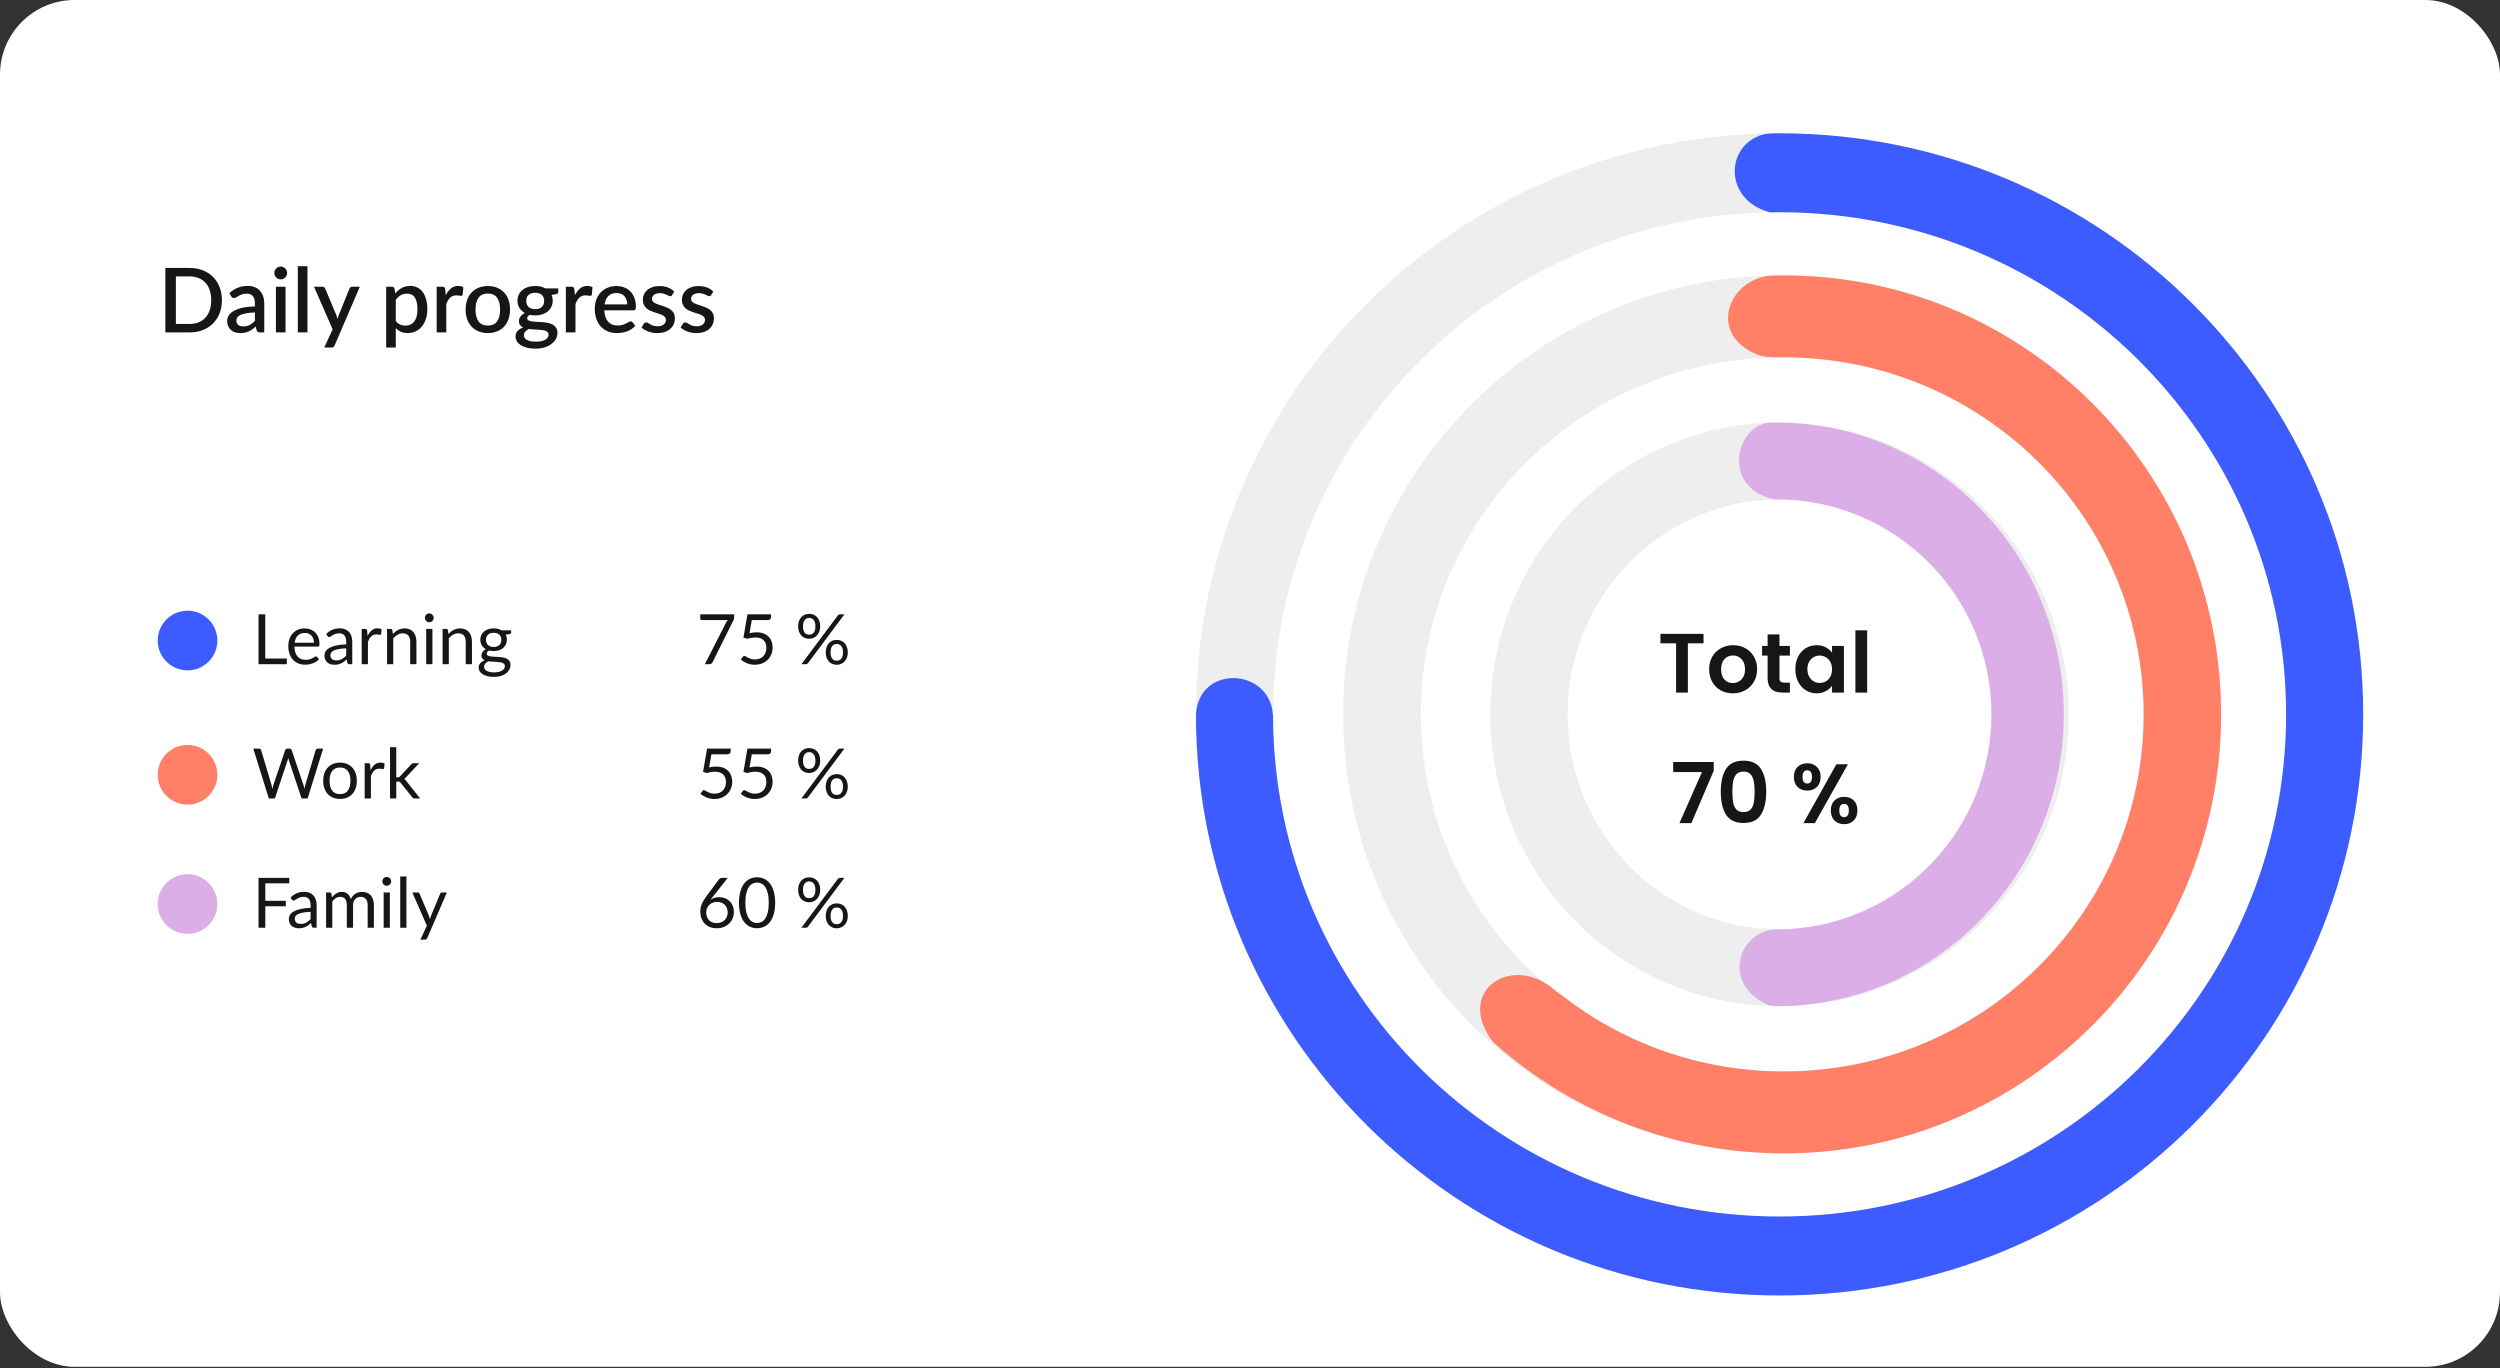
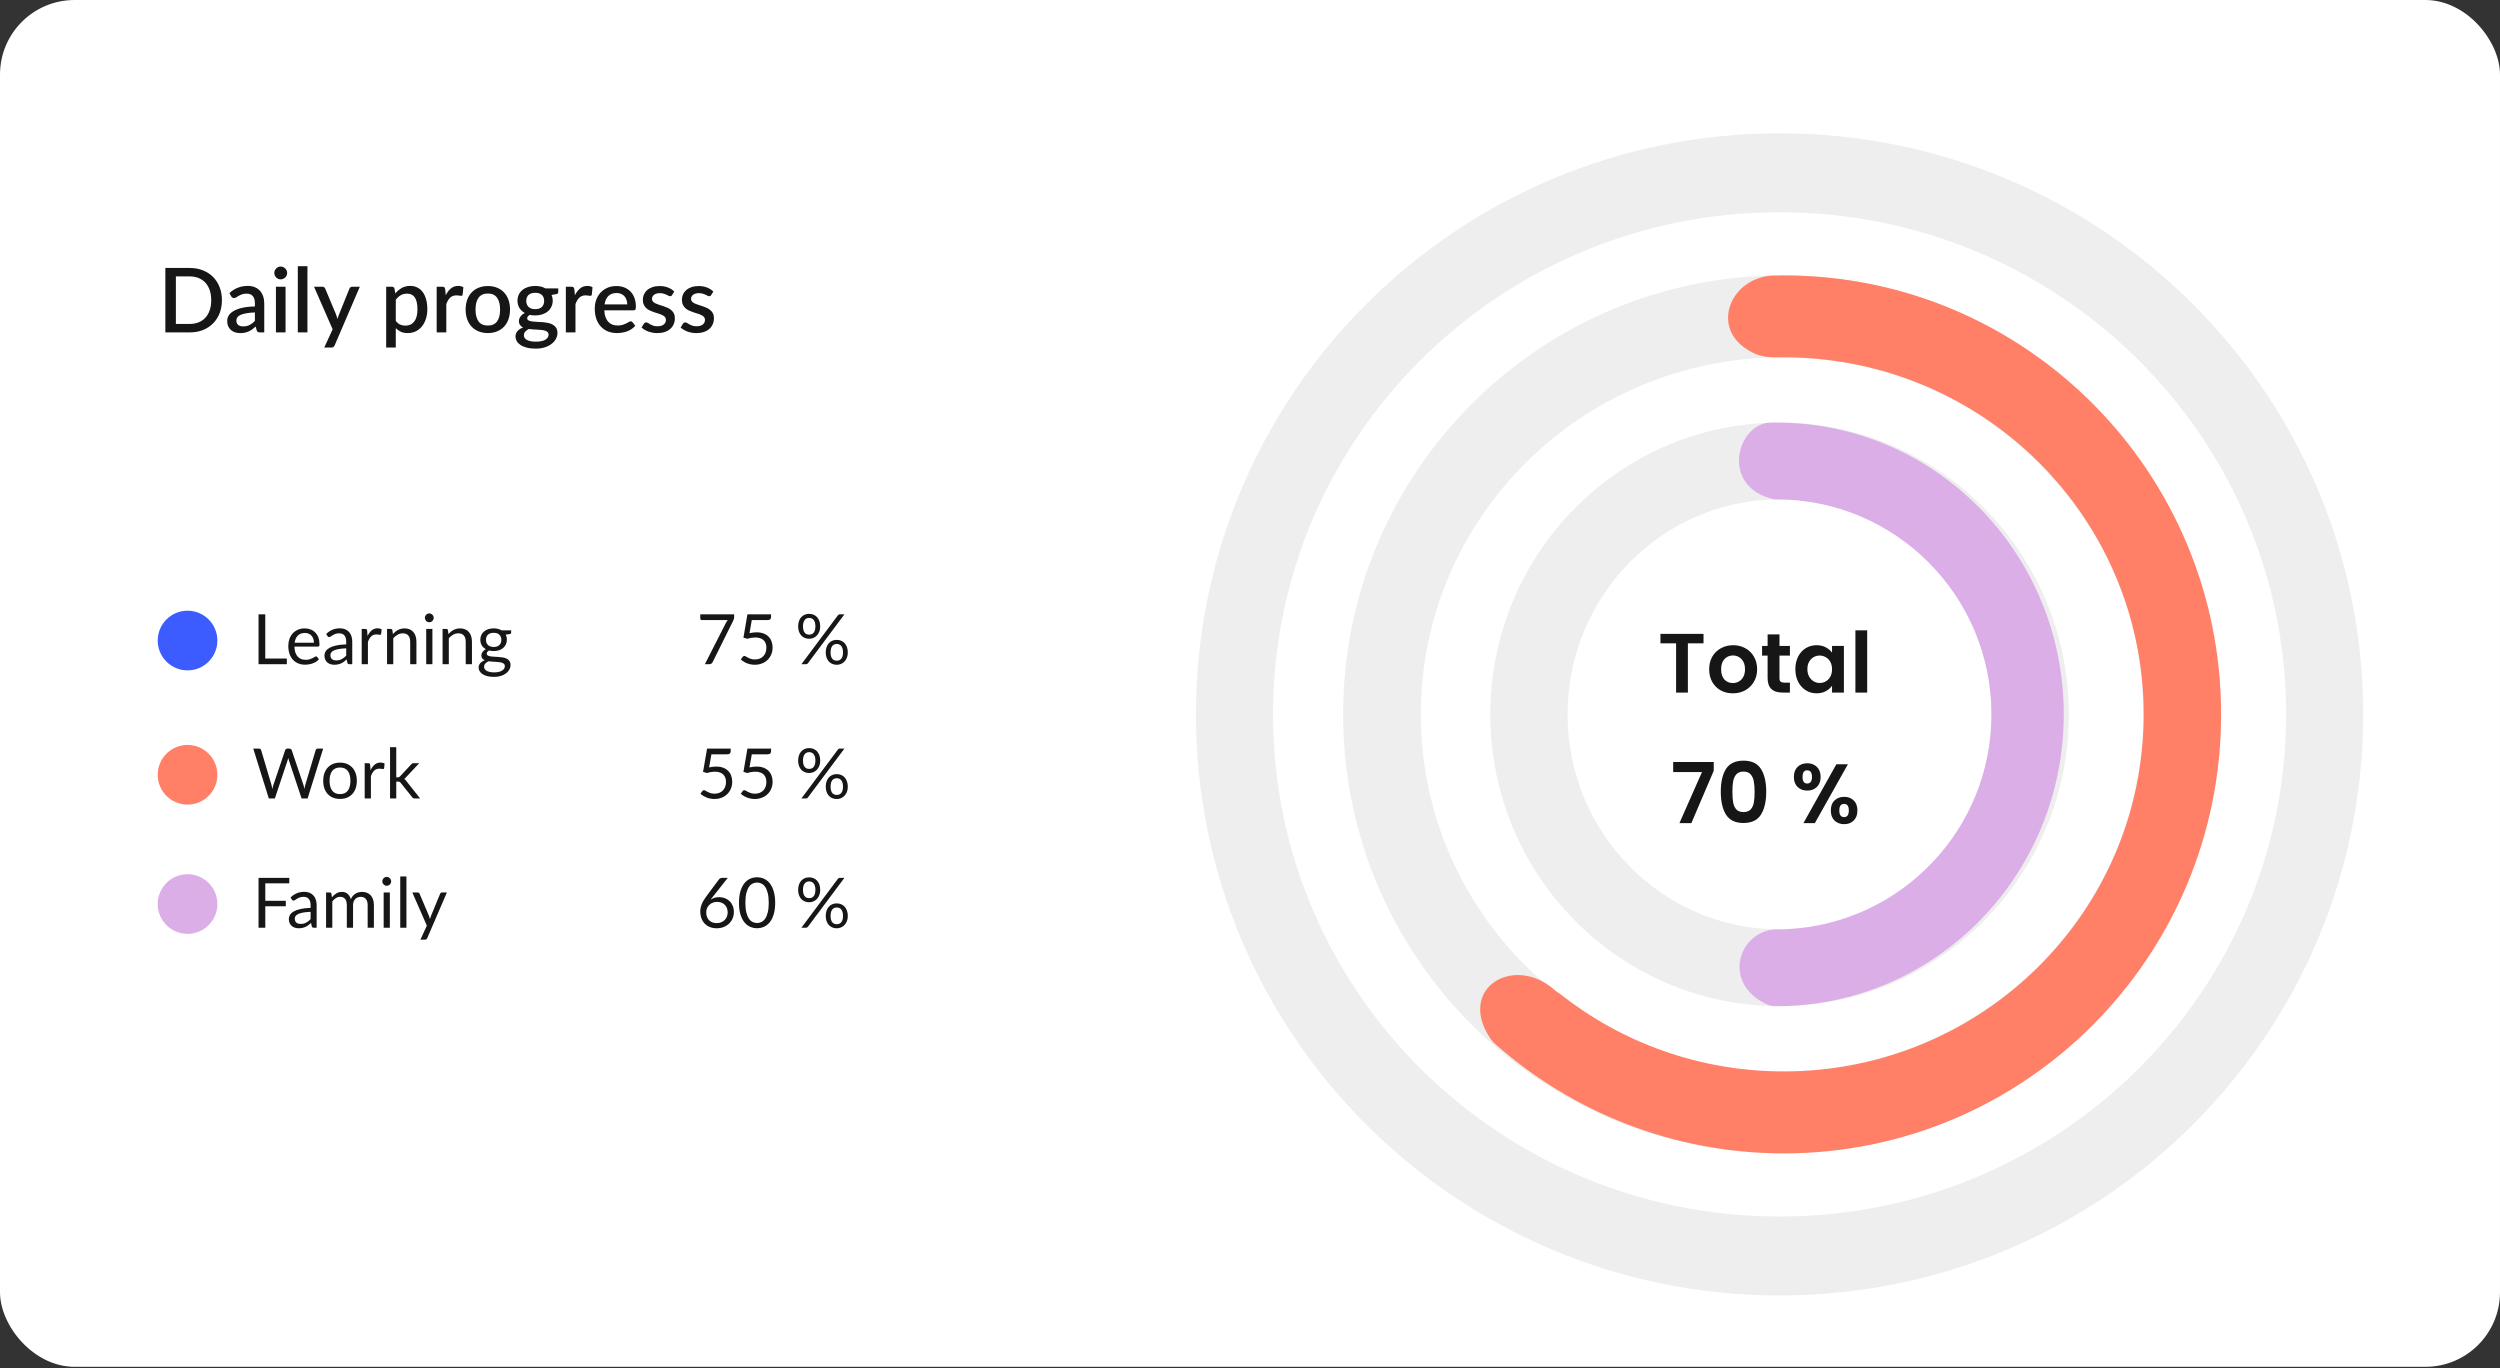
<svg xmlns="http://www.w3.org/2000/svg" width="402" height="220" viewBox="0 0 402 220" fill="none">
  <rect x="0" y="0" width="402" height="220" fill="#333333" stroke="none" />
  <rect width="402" height="219.785" rx="12" fill="white" />
  <path d="M35.685 48.268C35.685 49.036 35.56 49.738 35.311 50.376C35.061 51.01 34.709 51.554 34.253 52.01C33.802 52.465 33.258 52.82 32.62 53.075C31.987 53.324 31.281 53.449 30.504 53.449H26.59V43.088H30.504C31.281 43.088 31.987 43.215 32.62 43.469C33.258 43.718 33.802 44.071 34.253 44.527C34.709 44.982 35.061 45.529 35.311 46.167C35.56 46.8 35.685 47.501 35.685 48.268ZM33.965 48.268C33.965 47.673 33.884 47.139 33.721 46.664C33.562 46.189 33.332 45.788 33.03 45.462C32.733 45.136 32.37 44.886 31.943 44.714C31.517 44.536 31.037 44.447 30.504 44.447H28.281V52.089H30.504C31.037 52.089 31.517 52.002 31.943 51.83C32.37 51.657 32.733 51.408 33.03 51.081C33.332 50.751 33.562 50.35 33.721 49.88C33.884 49.405 33.965 48.868 33.965 48.268ZM40.988 50.24C40.437 50.259 39.971 50.304 39.593 50.376C39.214 50.444 38.907 50.532 38.672 50.643C38.437 50.748 38.266 50.875 38.161 51.024C38.06 51.173 38.01 51.336 38.01 51.513C38.01 51.686 38.036 51.835 38.089 51.959C38.146 52.079 38.223 52.18 38.319 52.261C38.42 52.338 38.535 52.396 38.664 52.434C38.799 52.468 38.945 52.485 39.103 52.485C39.506 52.485 39.852 52.41 40.139 52.261C40.432 52.108 40.715 51.887 40.988 51.6V50.24ZM36.887 47.131C37.717 46.359 38.705 45.973 39.852 45.973C40.274 45.973 40.648 46.042 40.974 46.182C41.305 46.316 41.581 46.508 41.801 46.757C42.027 47.007 42.197 47.304 42.312 47.649C42.432 47.99 42.492 48.369 42.492 48.786V53.449H41.801C41.653 53.449 41.54 53.427 41.463 53.384C41.387 53.336 41.322 53.242 41.269 53.103L41.118 52.506C40.931 52.674 40.746 52.825 40.564 52.959C40.382 53.089 40.192 53.199 39.995 53.29C39.804 53.382 39.595 53.449 39.37 53.492C39.149 53.54 38.904 53.564 38.636 53.564C38.338 53.564 38.06 53.523 37.801 53.441C37.547 53.36 37.326 53.238 37.139 53.075C36.952 52.907 36.803 52.7 36.693 52.456C36.587 52.211 36.535 51.923 36.535 51.592C36.535 51.309 36.609 51.033 36.758 50.765C36.911 50.496 37.161 50.257 37.506 50.045C37.856 49.83 38.314 49.652 38.88 49.513C39.451 49.374 40.154 49.295 40.988 49.276V48.786C40.988 48.259 40.876 47.865 40.65 47.606C40.425 47.347 40.094 47.218 39.657 47.218C39.36 47.218 39.111 47.256 38.909 47.333C38.708 47.405 38.532 47.484 38.384 47.57C38.235 47.657 38.103 47.738 37.988 47.815C37.873 47.887 37.751 47.923 37.621 47.923C37.516 47.923 37.424 47.896 37.348 47.844C37.276 47.786 37.216 47.717 37.168 47.635L36.887 47.131ZM45.916 46.11V53.449H44.369V46.11H45.916ZM46.175 43.894C46.175 44.033 46.146 44.164 46.089 44.289C46.036 44.414 45.962 44.524 45.866 44.62C45.77 44.711 45.657 44.786 45.528 44.843C45.403 44.896 45.269 44.922 45.125 44.922C44.986 44.922 44.854 44.896 44.729 44.843C44.609 44.786 44.504 44.711 44.412 44.62C44.321 44.524 44.247 44.414 44.189 44.289C44.136 44.164 44.11 44.033 44.11 43.894C44.11 43.75 44.136 43.615 44.189 43.491C44.247 43.366 44.321 43.258 44.412 43.167C44.504 43.071 44.609 42.996 44.729 42.944C44.854 42.886 44.986 42.857 45.125 42.857C45.269 42.857 45.403 42.886 45.528 42.944C45.657 42.996 45.77 43.071 45.866 43.167C45.962 43.258 46.036 43.366 46.089 43.491C46.146 43.615 46.175 43.75 46.175 43.894ZM49.436 42.8V53.449H47.889V42.8H49.436ZM57.857 46.11L53.813 55.535C53.76 55.646 53.695 55.732 53.619 55.794C53.547 55.857 53.434 55.888 53.281 55.888H52.136L53.489 52.952L50.496 46.11H51.842C51.971 46.11 52.069 46.141 52.136 46.203C52.208 46.261 52.261 46.33 52.295 46.412L54.043 50.578C54.086 50.698 54.125 50.818 54.158 50.938C54.197 51.053 54.233 51.173 54.266 51.297C54.305 51.173 54.343 51.05 54.381 50.93C54.42 50.81 54.463 50.691 54.511 50.571L56.187 46.412C56.221 46.325 56.276 46.254 56.353 46.196C56.434 46.138 56.523 46.11 56.619 46.11H57.857ZM63.643 51.607C63.858 51.885 64.094 52.082 64.348 52.197C64.607 52.307 64.892 52.362 65.204 52.362C65.808 52.362 66.278 52.142 66.614 51.7C66.955 51.259 67.125 50.602 67.125 49.729C67.125 49.278 67.087 48.894 67.01 48.578C66.933 48.256 66.823 47.995 66.679 47.793C66.535 47.592 66.36 47.446 66.154 47.354C65.948 47.263 65.715 47.218 65.456 47.218C65.062 47.218 64.722 47.304 64.434 47.477C64.151 47.645 63.887 47.887 63.643 48.203V51.607ZM63.563 47.175C63.87 46.815 64.218 46.525 64.607 46.304C65 46.083 65.456 45.973 65.974 45.973C66.386 45.973 66.76 46.057 67.096 46.225C67.432 46.388 67.72 46.628 67.96 46.944C68.2 47.261 68.384 47.654 68.514 48.124C68.648 48.59 68.715 49.124 68.715 49.729C68.715 50.271 68.641 50.777 68.492 51.247C68.348 51.712 68.14 52.118 67.866 52.463C67.593 52.804 67.262 53.072 66.873 53.269C66.485 53.461 66.046 53.557 65.556 53.557C65.125 53.557 64.758 53.487 64.456 53.348C64.158 53.209 63.887 53.017 63.643 52.772V55.888H62.096V46.11H63.031C63.242 46.11 63.376 46.208 63.434 46.405L63.563 47.175ZM71.679 47.469C71.909 47.004 72.187 46.64 72.514 46.376C72.84 46.107 73.231 45.973 73.686 45.973C73.845 45.973 73.993 45.992 74.132 46.031C74.272 46.064 74.396 46.117 74.507 46.189L74.399 47.354C74.38 47.436 74.348 47.493 74.305 47.527C74.267 47.556 74.214 47.57 74.147 47.57C74.075 47.57 73.972 47.558 73.838 47.534C73.703 47.505 73.562 47.491 73.413 47.491C73.197 47.491 73.005 47.522 72.837 47.585C72.674 47.647 72.526 47.738 72.391 47.858C72.262 47.978 72.147 48.124 72.046 48.297C71.945 48.47 71.852 48.666 71.765 48.887V53.449H70.218V46.11H71.118C71.281 46.11 71.394 46.141 71.456 46.203C71.518 46.261 71.561 46.364 71.585 46.513L71.679 47.469ZM78.451 45.995C78.993 45.995 79.482 46.083 79.918 46.261C80.36 46.438 80.734 46.69 81.041 47.016C81.353 47.342 81.592 47.738 81.76 48.203C81.928 48.669 82.012 49.192 82.012 49.772C82.012 50.352 81.928 50.875 81.76 51.34C81.592 51.806 81.353 52.204 81.041 52.535C80.734 52.861 80.36 53.113 79.918 53.29C79.482 53.468 78.993 53.557 78.451 53.557C77.904 53.557 77.41 53.468 76.968 53.29C76.532 53.113 76.158 52.861 75.846 52.535C75.534 52.204 75.294 51.806 75.126 51.34C74.959 50.875 74.874 50.352 74.874 49.772C74.874 49.192 74.959 48.669 75.126 48.203C75.294 47.738 75.534 47.342 75.846 47.016C76.158 46.69 76.532 46.438 76.968 46.261C77.41 46.083 77.904 45.995 78.451 45.995ZM78.451 52.348C79.112 52.348 79.604 52.127 79.926 51.686C80.252 51.24 80.415 50.604 80.415 49.779C80.415 48.954 80.252 48.319 79.926 47.873C79.604 47.422 79.112 47.196 78.451 47.196C77.779 47.196 77.28 47.422 76.954 47.873C76.628 48.319 76.465 48.954 76.465 49.779C76.465 50.604 76.628 51.24 76.954 51.686C77.28 52.127 77.779 52.348 78.451 52.348ZM86.061 49.714C86.541 49.714 86.901 49.592 87.141 49.347C87.38 49.103 87.5 48.784 87.5 48.391C87.5 47.988 87.38 47.669 87.141 47.434C86.901 47.199 86.541 47.081 86.061 47.081C85.587 47.081 85.227 47.199 84.982 47.434C84.742 47.669 84.622 47.988 84.622 48.391C84.622 48.582 84.653 48.76 84.716 48.923C84.778 49.086 84.869 49.228 84.989 49.347C85.109 49.463 85.258 49.554 85.435 49.621C85.618 49.683 85.826 49.714 86.061 49.714ZM88.213 53.809C88.213 53.645 88.165 53.516 88.069 53.42C87.978 53.319 87.853 53.242 87.695 53.19C87.536 53.132 87.352 53.091 87.141 53.067C86.93 53.039 86.704 53.019 86.464 53.01C86.229 52.995 85.987 52.983 85.738 52.974C85.493 52.959 85.255 52.935 85.025 52.902C84.795 53.022 84.606 53.166 84.457 53.334C84.313 53.502 84.241 53.696 84.241 53.916C84.241 54.06 84.277 54.195 84.349 54.319C84.426 54.444 84.541 54.552 84.694 54.643C84.853 54.734 85.052 54.806 85.291 54.859C85.536 54.912 85.829 54.938 86.169 54.938C86.85 54.938 87.361 54.833 87.702 54.621C88.042 54.41 88.213 54.139 88.213 53.809ZM89.767 46.376V46.952C89.767 47.143 89.652 47.261 89.421 47.304L88.688 47.426C88.812 47.705 88.875 48.014 88.875 48.355C88.875 48.714 88.803 49.041 88.659 49.333C88.52 49.626 88.326 49.875 88.076 50.081C87.827 50.288 87.529 50.446 87.184 50.556C86.838 50.667 86.464 50.722 86.061 50.722C85.908 50.722 85.757 50.715 85.608 50.7C85.464 50.681 85.323 50.657 85.184 50.628C85.044 50.71 84.941 50.796 84.874 50.887C84.807 50.978 84.773 51.072 84.773 51.168C84.773 51.326 84.843 51.444 84.982 51.52C85.121 51.597 85.303 51.652 85.529 51.686C85.759 51.719 86.021 51.741 86.313 51.751C86.606 51.76 86.903 51.777 87.205 51.801C87.508 51.825 87.805 51.866 88.098 51.923C88.39 51.976 88.649 52.067 88.875 52.197C89.105 52.322 89.29 52.492 89.429 52.708C89.568 52.923 89.637 53.204 89.637 53.55C89.637 53.866 89.558 54.175 89.4 54.478C89.242 54.78 89.011 55.048 88.709 55.283C88.412 55.519 88.047 55.706 87.615 55.845C87.184 55.989 86.692 56.061 86.141 56.061C85.594 56.061 85.116 56.008 84.709 55.902C84.306 55.797 83.968 55.653 83.694 55.471C83.425 55.293 83.224 55.087 83.09 54.852C82.96 54.617 82.895 54.372 82.895 54.118C82.895 53.773 83.003 53.477 83.219 53.233C83.44 52.988 83.737 52.796 84.112 52.657C83.91 52.561 83.747 52.429 83.622 52.261C83.502 52.094 83.442 51.873 83.442 51.6C83.442 51.384 83.522 51.158 83.68 50.923C83.838 50.688 84.076 50.489 84.392 50.326C84.028 50.125 83.74 49.858 83.529 49.527C83.318 49.192 83.212 48.801 83.212 48.355C83.212 47.99 83.282 47.661 83.421 47.369C83.565 47.076 83.764 46.827 84.018 46.62C84.272 46.414 84.572 46.256 84.917 46.146C85.267 46.035 85.649 45.98 86.061 45.98C86.695 45.98 87.246 46.112 87.716 46.376H89.767ZM92.45 47.469C92.68 47.004 92.958 46.64 93.284 46.376C93.61 46.107 94.001 45.973 94.457 45.973C94.615 45.973 94.764 45.992 94.903 46.031C95.042 46.064 95.167 46.117 95.277 46.189L95.169 47.354C95.15 47.436 95.119 47.493 95.076 47.527C95.037 47.556 94.985 47.57 94.917 47.57C94.846 47.57 94.742 47.558 94.608 47.534C94.474 47.505 94.332 47.491 94.183 47.491C93.968 47.491 93.776 47.522 93.608 47.585C93.445 47.647 93.296 47.738 93.162 47.858C93.032 47.978 92.917 48.124 92.816 48.297C92.716 48.47 92.622 48.666 92.536 48.887V53.449H90.989V46.11H91.888C92.051 46.11 92.164 46.141 92.226 46.203C92.289 46.261 92.332 46.364 92.356 46.513L92.45 47.469ZM100.862 48.952C100.862 48.693 100.823 48.453 100.746 48.232C100.674 48.007 100.567 47.812 100.423 47.649C100.279 47.481 100.099 47.352 99.883 47.261C99.672 47.165 99.427 47.117 99.149 47.117C98.588 47.117 98.147 47.278 97.825 47.599C97.504 47.92 97.3 48.371 97.214 48.952H100.862ZM97.17 49.901C97.19 50.319 97.254 50.681 97.365 50.988C97.475 51.29 97.621 51.542 97.804 51.743C97.991 51.945 98.211 52.096 98.466 52.197C98.725 52.293 99.012 52.341 99.329 52.341C99.631 52.341 99.893 52.307 100.113 52.24C100.334 52.168 100.526 52.091 100.689 52.01C100.852 51.923 100.991 51.847 101.106 51.779C101.221 51.708 101.327 51.672 101.423 51.672C101.547 51.672 101.643 51.719 101.711 51.815L102.149 52.384C101.967 52.6 101.761 52.782 101.531 52.931C101.3 53.079 101.056 53.202 100.797 53.298C100.538 53.389 100.272 53.453 99.998 53.492C99.725 53.535 99.459 53.557 99.199 53.557C98.691 53.557 98.219 53.473 97.782 53.305C97.35 53.132 96.974 52.88 96.652 52.549C96.336 52.218 96.086 51.808 95.904 51.319C95.727 50.83 95.638 50.266 95.638 49.628C95.638 49.12 95.717 48.645 95.875 48.203C96.038 47.762 96.269 47.378 96.566 47.052C96.868 46.726 97.233 46.469 97.66 46.282C98.091 46.09 98.578 45.995 99.12 45.995C99.571 45.995 99.989 46.069 100.372 46.218C100.756 46.361 101.087 46.575 101.365 46.858C101.643 47.141 101.859 47.489 102.013 47.901C102.171 48.309 102.25 48.774 102.25 49.297C102.25 49.537 102.224 49.698 102.171 49.779C102.118 49.861 102.022 49.901 101.883 49.901H97.17ZM108.075 47.441C108.036 47.508 107.993 47.556 107.945 47.585C107.897 47.613 107.837 47.628 107.765 47.628C107.684 47.628 107.595 47.604 107.499 47.556C107.403 47.503 107.29 47.446 107.161 47.383C107.031 47.321 106.878 47.266 106.7 47.218C106.528 47.165 106.324 47.139 106.089 47.139C105.897 47.139 105.722 47.163 105.564 47.211C105.41 47.254 105.278 47.318 105.168 47.405C105.062 47.486 104.981 47.585 104.923 47.7C104.866 47.81 104.837 47.93 104.837 48.059C104.837 48.232 104.89 48.376 104.995 48.491C105.101 48.606 105.24 48.707 105.412 48.793C105.585 48.875 105.782 48.949 106.003 49.017C106.223 49.084 106.449 49.156 106.679 49.232C106.909 49.309 107.135 49.398 107.355 49.499C107.576 49.599 107.773 49.724 107.945 49.873C108.118 50.017 108.257 50.194 108.363 50.405C108.468 50.611 108.521 50.863 108.521 51.161C108.521 51.506 108.458 51.825 108.334 52.118C108.209 52.41 108.027 52.664 107.787 52.88C107.547 53.096 107.247 53.264 106.888 53.384C106.533 53.504 106.125 53.564 105.664 53.564C105.41 53.564 105.163 53.54 104.923 53.492C104.688 53.449 104.463 53.389 104.247 53.312C104.036 53.23 103.837 53.135 103.65 53.024C103.467 52.914 103.304 52.794 103.16 52.664L103.52 52.074C103.563 52.002 103.616 51.947 103.678 51.909C103.746 51.866 103.827 51.844 103.923 51.844C104.024 51.844 104.122 51.878 104.218 51.945C104.319 52.007 104.434 52.077 104.563 52.154C104.698 52.23 104.858 52.302 105.046 52.37C105.233 52.432 105.465 52.463 105.743 52.463C105.974 52.463 106.173 52.437 106.341 52.384C106.509 52.326 106.648 52.249 106.758 52.154C106.868 52.058 106.95 51.95 107.003 51.83C107.055 51.705 107.082 51.573 107.082 51.434C107.082 51.247 107.029 51.093 106.923 50.974C106.818 50.854 106.676 50.751 106.499 50.664C106.326 50.578 106.127 50.501 105.902 50.434C105.681 50.367 105.456 50.295 105.225 50.218C104.995 50.141 104.767 50.053 104.542 49.952C104.321 49.851 104.122 49.724 103.945 49.571C103.772 49.412 103.633 49.223 103.527 49.002C103.422 48.777 103.369 48.503 103.369 48.182C103.369 47.889 103.427 47.611 103.542 47.347C103.662 47.083 103.834 46.851 104.06 46.649C104.29 46.448 104.571 46.289 104.902 46.174C105.237 46.054 105.624 45.995 106.06 45.995C106.554 45.995 107.003 46.074 107.406 46.232C107.808 46.39 108.147 46.606 108.42 46.88L108.075 47.441ZM114.356 47.441C114.318 47.508 114.275 47.556 114.227 47.585C114.179 47.613 114.119 47.628 114.047 47.628C113.966 47.628 113.877 47.604 113.781 47.556C113.685 47.503 113.572 47.446 113.443 47.383C113.313 47.321 113.16 47.266 112.982 47.218C112.809 47.165 112.606 47.139 112.371 47.139C112.179 47.139 112.004 47.163 111.845 47.211C111.692 47.254 111.56 47.318 111.45 47.405C111.344 47.486 111.263 47.585 111.205 47.7C111.147 47.81 111.119 47.93 111.119 48.059C111.119 48.232 111.171 48.376 111.277 48.491C111.382 48.606 111.522 48.707 111.694 48.793C111.867 48.875 112.064 48.949 112.284 49.017C112.505 49.084 112.73 49.156 112.961 49.232C113.191 49.309 113.416 49.398 113.637 49.499C113.858 49.599 114.054 49.724 114.227 49.873C114.4 50.017 114.539 50.194 114.644 50.405C114.75 50.611 114.803 50.863 114.803 51.161C114.803 51.506 114.74 51.825 114.615 52.118C114.491 52.41 114.308 52.664 114.069 52.88C113.829 53.096 113.529 53.264 113.169 53.384C112.814 53.504 112.407 53.564 111.946 53.564C111.692 53.564 111.445 53.54 111.205 53.492C110.97 53.449 110.744 53.389 110.529 53.312C110.318 53.23 110.118 53.135 109.931 53.024C109.749 52.914 109.586 52.794 109.442 52.664L109.802 52.074C109.845 52.002 109.898 51.947 109.96 51.909C110.027 51.866 110.109 51.844 110.205 51.844C110.306 51.844 110.404 51.878 110.5 51.945C110.601 52.007 110.716 52.077 110.845 52.154C110.98 52.23 111.14 52.302 111.327 52.37C111.514 52.432 111.747 52.463 112.025 52.463C112.255 52.463 112.455 52.437 112.622 52.384C112.79 52.326 112.929 52.249 113.04 52.154C113.15 52.058 113.232 51.95 113.284 51.83C113.337 51.705 113.364 51.573 113.364 51.434C113.364 51.247 113.311 51.093 113.205 50.974C113.1 50.854 112.958 50.751 112.781 50.664C112.608 50.578 112.409 50.501 112.184 50.434C111.963 50.367 111.737 50.295 111.507 50.218C111.277 50.141 111.049 50.053 110.824 49.952C110.603 49.851 110.404 49.724 110.226 49.571C110.054 49.412 109.915 49.223 109.809 49.002C109.704 48.777 109.651 48.503 109.651 48.182C109.651 47.889 109.708 47.611 109.823 47.347C109.943 47.083 110.116 46.851 110.342 46.649C110.572 46.448 110.852 46.289 111.183 46.174C111.519 46.054 111.905 45.995 112.342 45.995C112.836 45.995 113.284 46.074 113.687 46.232C114.09 46.39 114.428 46.606 114.702 46.88L114.356 47.441Z" fill="#161616" />
  <path d="M46.124 105.892V106.804H41.574V98.784H42.654V105.892H46.124ZM50.478 103.351C50.478 103.12 50.444 102.909 50.377 102.718C50.314 102.524 50.219 102.358 50.092 102.22C49.969 102.079 49.818 101.97 49.638 101.896C49.459 101.817 49.256 101.778 49.029 101.778C48.551 101.778 48.172 101.918 47.892 102.198C47.616 102.474 47.445 102.858 47.378 103.351H50.478ZM51.284 106.009C51.161 106.158 51.013 106.289 50.842 106.401C50.67 106.509 50.485 106.599 50.288 106.669C50.094 106.74 49.892 106.793 49.683 106.826C49.474 106.863 49.267 106.882 49.062 106.882C48.67 106.882 48.308 106.817 47.976 106.686C47.648 106.552 47.363 106.358 47.12 106.104C46.881 105.847 46.695 105.53 46.56 105.153C46.426 104.776 46.359 104.343 46.359 103.854C46.359 103.459 46.419 103.09 46.538 102.746C46.661 102.403 46.837 102.107 47.064 101.857C47.292 101.603 47.57 101.405 47.898 101.263C48.226 101.118 48.596 101.045 49.006 101.045C49.346 101.045 49.659 101.103 49.946 101.219C50.237 101.331 50.487 101.495 50.696 101.711C50.909 101.924 51.075 102.189 51.194 102.506C51.314 102.819 51.373 103.177 51.373 103.58C51.373 103.737 51.356 103.841 51.323 103.894C51.289 103.946 51.226 103.972 51.133 103.972H47.344C47.355 104.33 47.404 104.642 47.489 104.907C47.579 105.171 47.702 105.393 47.859 105.573C48.016 105.748 48.202 105.88 48.419 105.97C48.635 106.056 48.877 106.099 49.146 106.099C49.396 106.099 49.611 106.071 49.789 106.015C49.972 105.955 50.129 105.892 50.26 105.824C50.39 105.757 50.498 105.696 50.584 105.64C50.674 105.58 50.75 105.55 50.814 105.55C50.896 105.55 50.959 105.582 51.004 105.645L51.284 106.009ZM55.669 104.252C55.21 104.267 54.819 104.304 54.494 104.364C54.173 104.42 53.91 104.494 53.705 104.588C53.504 104.681 53.356 104.791 53.263 104.918C53.173 105.045 53.129 105.186 53.129 105.343C53.129 105.492 53.153 105.621 53.201 105.729C53.25 105.837 53.315 105.927 53.397 105.998C53.483 106.065 53.582 106.115 53.694 106.149C53.809 106.179 53.932 106.194 54.063 106.194C54.238 106.194 54.399 106.177 54.544 106.143C54.69 106.106 54.826 106.054 54.953 105.987C55.084 105.92 55.207 105.839 55.322 105.746C55.442 105.653 55.557 105.546 55.669 105.427V104.252ZM52.451 101.935C52.765 101.633 53.102 101.407 53.464 101.258C53.826 101.109 54.227 101.034 54.667 101.034C54.985 101.034 55.266 101.086 55.513 101.191C55.759 101.295 55.966 101.441 56.134 101.627C56.302 101.814 56.428 102.039 56.514 102.304C56.6 102.569 56.643 102.86 56.643 103.177V106.804H56.201C56.104 106.804 56.029 106.789 55.977 106.759C55.925 106.725 55.884 106.662 55.854 106.569L55.742 106.031C55.593 106.169 55.447 106.293 55.305 106.401C55.164 106.505 55.014 106.595 54.858 106.669C54.701 106.74 54.533 106.794 54.354 106.832C54.179 106.873 53.983 106.893 53.767 106.893C53.546 106.893 53.339 106.863 53.145 106.804C52.951 106.74 52.782 106.647 52.636 106.524C52.494 106.401 52.38 106.246 52.295 106.059C52.213 105.869 52.172 105.645 52.172 105.388C52.172 105.164 52.233 104.949 52.356 104.744C52.479 104.535 52.679 104.351 52.955 104.19C53.231 104.03 53.591 103.899 54.035 103.799C54.479 103.694 55.024 103.634 55.669 103.619V103.177C55.669 102.737 55.574 102.405 55.384 102.181C55.194 101.954 54.916 101.84 54.55 101.84C54.304 101.84 54.097 101.872 53.929 101.935C53.765 101.995 53.621 102.064 53.498 102.142C53.379 102.217 53.274 102.286 53.184 102.349C53.099 102.409 53.013 102.439 52.927 102.439C52.86 102.439 52.802 102.422 52.754 102.388C52.705 102.351 52.664 102.306 52.63 102.254L52.451 101.935ZM59.106 102.271C59.285 101.883 59.505 101.581 59.767 101.364C60.028 101.144 60.347 101.034 60.723 101.034C60.843 101.034 60.957 101.047 61.065 101.073C61.177 101.099 61.276 101.14 61.361 101.196L61.289 101.941C61.266 102.034 61.21 102.08 61.121 102.08C61.069 102.08 60.992 102.069 60.891 102.047C60.791 102.025 60.677 102.013 60.55 102.013C60.371 102.013 60.21 102.039 60.069 102.092C59.931 102.144 59.806 102.222 59.694 102.327C59.586 102.427 59.487 102.554 59.397 102.707C59.311 102.856 59.233 103.028 59.162 103.222V106.804H58.16V101.135H58.731C58.839 101.135 58.914 101.155 58.955 101.196C58.996 101.237 59.024 101.308 59.039 101.409L59.106 102.271ZM63.178 101.957C63.301 101.819 63.431 101.694 63.569 101.582C63.707 101.47 63.853 101.375 64.006 101.297C64.162 101.215 64.327 101.153 64.498 101.112C64.674 101.068 64.862 101.045 65.063 101.045C65.373 101.045 65.645 101.097 65.88 101.202C66.119 101.303 66.317 101.448 66.474 101.638C66.634 101.825 66.755 102.051 66.837 102.316C66.919 102.58 66.96 102.873 66.96 103.194V106.804H65.959V103.194C65.959 102.765 65.86 102.433 65.662 102.198C65.468 101.959 65.172 101.84 64.772 101.84C64.478 101.84 64.202 101.911 63.944 102.052C63.691 102.194 63.455 102.386 63.239 102.629V106.804H62.237V101.135H62.836C62.978 101.135 63.066 101.204 63.099 101.342L63.178 101.957ZM69.531 101.135V106.804H68.534V101.135H69.531ZM69.743 99.355C69.743 99.452 69.723 99.543 69.682 99.629C69.644 99.711 69.592 99.786 69.525 99.853C69.462 99.917 69.385 99.967 69.296 100.004C69.21 100.042 69.118 100.06 69.021 100.06C68.924 100.06 68.833 100.042 68.747 100.004C68.665 99.967 68.592 99.917 68.529 99.853C68.465 99.786 68.415 99.711 68.378 99.629C68.34 99.543 68.322 99.452 68.322 99.355C68.322 99.258 68.34 99.167 68.378 99.081C68.415 98.991 68.465 98.915 68.529 98.851C68.592 98.784 68.665 98.732 68.747 98.695C68.833 98.657 68.924 98.639 69.021 98.639C69.118 98.639 69.21 98.657 69.296 98.695C69.385 98.732 69.462 98.784 69.525 98.851C69.592 98.915 69.644 98.991 69.682 99.081C69.723 99.167 69.743 99.258 69.743 99.355ZM72.107 101.957C72.231 101.819 72.361 101.694 72.499 101.582C72.637 101.47 72.783 101.375 72.936 101.297C73.092 101.215 73.257 101.153 73.428 101.112C73.603 101.068 73.792 101.045 73.993 101.045C74.303 101.045 74.575 101.097 74.81 101.202C75.049 101.303 75.247 101.448 75.404 101.638C75.564 101.825 75.685 102.051 75.767 102.316C75.85 102.58 75.891 102.873 75.891 103.194V106.804H74.889V103.194C74.889 102.765 74.79 102.433 74.592 102.198C74.398 101.959 74.102 101.84 73.702 101.84C73.408 101.84 73.132 101.911 72.874 102.052C72.62 102.194 72.385 102.386 72.169 102.629V106.804H71.167V101.135H71.766C71.908 101.135 71.996 101.204 72.029 101.342L72.107 101.957ZM79.384 104.034C79.585 104.034 79.763 104.006 79.915 103.95C80.069 103.894 80.197 103.815 80.302 103.715C80.406 103.614 80.484 103.494 80.537 103.356C80.589 103.215 80.615 103.06 80.615 102.892C80.615 102.545 80.509 102.269 80.296 102.064C80.087 101.858 79.783 101.756 79.384 101.756C78.981 101.756 78.673 101.858 78.46 102.064C78.252 102.269 78.147 102.545 78.147 102.892C78.147 103.06 78.173 103.215 78.225 103.356C78.281 103.494 78.362 103.614 78.466 103.715C78.571 103.815 78.699 103.894 78.852 103.95C79.005 104.006 79.182 104.034 79.384 104.034ZM81.18 107.112C81.18 106.973 81.141 106.862 81.063 106.776C80.984 106.69 80.878 106.623 80.744 106.574C80.613 106.526 80.46 106.492 80.285 106.474C80.109 106.451 79.923 106.434 79.725 106.423C79.531 106.412 79.334 106.401 79.132 106.39C78.931 106.378 78.737 106.36 78.55 106.334C78.341 106.431 78.169 106.554 78.035 106.703C77.905 106.848 77.839 107.02 77.839 107.218C77.839 107.345 77.871 107.462 77.934 107.57C78.002 107.682 78.102 107.777 78.237 107.856C78.371 107.938 78.539 108.001 78.74 108.046C78.945 108.095 79.186 108.119 79.462 108.119C79.731 108.119 79.972 108.095 80.184 108.046C80.397 107.998 80.576 107.929 80.721 107.839C80.871 107.749 80.984 107.643 81.063 107.52C81.141 107.397 81.18 107.261 81.18 107.112ZM82.193 101.359V101.728C82.193 101.851 82.115 101.929 81.958 101.963L81.315 102.047C81.441 102.293 81.505 102.565 81.505 102.864C81.505 103.14 81.451 103.392 81.343 103.619C81.238 103.843 81.093 104.035 80.906 104.196C80.719 104.356 80.496 104.479 80.234 104.565C79.973 104.651 79.69 104.694 79.384 104.694C79.119 104.694 78.869 104.662 78.634 104.599C78.515 104.673 78.423 104.754 78.36 104.839C78.296 104.922 78.265 105.005 78.265 105.091C78.265 105.226 78.319 105.328 78.427 105.399C78.539 105.466 78.684 105.515 78.863 105.545C79.043 105.574 79.246 105.593 79.473 105.601C79.705 105.608 79.94 105.621 80.178 105.64C80.421 105.655 80.656 105.683 80.884 105.724C81.115 105.765 81.32 105.832 81.499 105.925C81.678 106.018 81.822 106.147 81.93 106.311C82.042 106.475 82.098 106.688 82.098 106.949C82.098 107.192 82.037 107.427 81.913 107.654C81.794 107.882 81.621 108.083 81.393 108.259C81.165 108.438 80.885 108.58 80.553 108.684C80.225 108.792 79.854 108.846 79.44 108.846C79.026 108.846 78.664 108.805 78.354 108.723C78.044 108.641 77.787 108.531 77.582 108.393C77.377 108.255 77.222 108.095 77.117 107.912C77.017 107.733 76.966 107.544 76.966 107.347C76.966 107.067 77.054 106.83 77.229 106.636C77.405 106.442 77.645 106.287 77.951 106.171C77.783 106.097 77.649 105.998 77.548 105.875C77.451 105.748 77.403 105.578 77.403 105.365C77.403 105.283 77.418 105.199 77.448 105.114C77.477 105.024 77.522 104.936 77.582 104.851C77.645 104.761 77.722 104.677 77.811 104.599C77.901 104.52 78.005 104.451 78.125 104.392C77.845 104.235 77.627 104.028 77.47 103.771C77.313 103.509 77.235 103.207 77.235 102.864C77.235 102.588 77.287 102.338 77.392 102.114C77.5 101.886 77.649 101.694 77.839 101.538C78.03 101.377 78.255 101.254 78.516 101.168C78.781 101.082 79.07 101.04 79.384 101.04C79.63 101.04 79.86 101.068 80.072 101.124C80.285 101.176 80.479 101.254 80.654 101.359H82.193Z" fill="#161616" />
  <path d="M286.154 21.435C337.983 21.435 380 63.268 380 114.872C380 166.476 337.984 208.31 286.154 208.31C234.325 208.31 192.308 166.476 192.308 114.872C192.308 63.268 234.325 21.435 286.154 21.435ZM286.154 34.128C241.17 34.128 204.703 70.279 204.703 114.873C204.703 159.467 241.17 195.617 286.154 195.617C331.138 195.617 367.605 159.467 367.605 114.873C367.605 70.279 331.138 34.128 286.154 34.128Z" fill="#EEEEEE" />
-   <path d="M286.154 21.435C337.983 21.435 380 63.268 380 114.872C380 166.476 337.984 208.31 286.154 208.31C234.348 208.31 192.347 166.515 192.308 114.944C192.31 114.92 192.313 114.896 192.314 114.872C192.756 106.862 204.095 107.325 204.679 114.872C204.688 114.977 204.704 115.083 204.704 115.188C204.876 159.637 241.276 195.617 286.154 195.617C331.138 195.617 367.605 159.467 367.605 114.873C367.605 70.279 331.138 34.128 286.154 34.128C285.679 34.128 285.204 34.133 284.731 34.142C284.625 34.144 284.522 34.118 284.42 34.089C277.177 32.063 277.4 23.364 283.462 21.641C284.012 21.485 284.591 21.448 285.163 21.441C285.493 21.437 285.823 21.435 286.154 21.435Z" fill="url(#paint0_radial_91_11027)" />
  <path d="M286.562 44.284C325.546 44.284 357.15 75.887 357.15 114.872C357.15 153.857 325.546 185.461 286.562 185.461C247.577 185.461 215.974 153.857 215.974 114.872C215.974 75.888 247.577 44.284 286.562 44.284ZM286.562 57.457C254.479 57.457 228.47 83.163 228.47 114.873C228.47 146.583 254.479 172.289 286.562 172.289C318.645 172.289 344.653 146.583 344.653 114.873C344.653 83.163 318.645 57.457 286.562 57.457Z" fill="#EEEEEE" />
  <path d="M286.854 44.284C325.677 44.284 357.15 75.888 357.151 114.872C357.151 153.857 325.677 185.461 286.854 185.461C269.025 185.461 252.746 178.795 240.354 167.811C240.085 167.573 239.856 167.296 239.655 166.998C234.205 158.902 243.472 153.362 250.031 159.231C250.31 159.48 250.647 159.657 250.94 159.888C260.807 167.652 273.284 172.289 286.854 172.289C318.804 172.289 344.705 146.583 344.705 114.873C344.705 83.163 318.804 57.457 286.854 57.457C286.548 57.457 286.243 57.459 285.938 57.464C284.715 57.484 283.47 57.408 282.345 56.929C274.67 53.666 277.789 44.881 284.831 44.313C285.503 44.294 286.177 44.284 286.854 44.284Z" fill="#FF7F67" />
  <path d="M286.154 67.95C311.843 67.95 332.668 88.958 332.668 114.873C332.668 140.788 311.843 161.796 286.154 161.796C260.464 161.796 239.639 140.787 239.639 114.873C239.639 88.958 260.464 67.95 286.154 67.95ZM286.154 80.298C267.328 80.298 252.067 95.777 252.067 114.872C252.067 133.967 267.328 149.447 286.154 149.447C304.98 149.447 320.241 133.967 320.241 114.872C320.24 95.777 304.979 80.298 286.154 80.298Z" fill="#EEEEEE" />
  <path d="M285.674 67.95C311.178 67.95 331.853 88.958 331.853 114.873C331.853 140.788 311.178 161.796 285.674 161.796C285.094 161.796 284.513 161.689 283.989 161.44C276.945 158.09 279.45 149.873 285.428 149.443C285.51 149.444 285.592 149.447 285.674 149.447C285.893 149.447 286.111 149.442 286.329 149.438C286.381 149.441 286.435 149.443 286.488 149.447C286.824 149.474 287.163 149.413 287.499 149.396C305.732 148.446 320.224 133.354 320.224 114.872C320.224 95.777 304.755 80.298 285.674 80.298C285.567 80.298 285.46 80.3 285.353 80.301C285.341 80.302 285.329 80.3 285.317 80.298C276.612 78.398 279.179 68.391 284.472 67.966C284.872 67.955 285.272 67.95 285.674 67.95Z" fill="#DBAEE7" />
  <path d="M273.926 101.922V103.45H271.41V111.365H269.515V103.45H266.999V101.922H273.926ZM278.636 111.487C277.914 111.487 277.265 111.329 276.688 111.013C276.11 110.688 275.655 110.233 275.321 109.647C274.997 109.06 274.834 108.384 274.834 107.617C274.834 106.851 275.001 106.174 275.335 105.588C275.678 105.002 276.142 104.551 276.728 104.235C277.315 103.91 277.968 103.748 278.69 103.748C279.411 103.748 280.065 103.91 280.652 104.235C281.238 104.551 281.698 105.002 282.032 105.588C282.374 106.174 282.546 106.851 282.546 107.617C282.546 108.384 282.37 109.06 282.018 109.647C281.675 110.233 281.206 110.688 280.611 111.013C280.025 111.329 279.366 111.487 278.636 111.487ZM278.636 109.836C278.979 109.836 279.299 109.755 279.596 109.592C279.903 109.421 280.147 109.169 280.327 108.835C280.507 108.501 280.598 108.095 280.598 107.617C280.598 106.905 280.408 106.359 280.029 105.98C279.66 105.592 279.204 105.399 278.663 105.399C278.122 105.399 277.666 105.592 277.297 105.98C276.936 106.359 276.755 106.905 276.755 107.617C276.755 108.33 276.931 108.88 277.283 109.268C277.644 109.647 278.095 109.836 278.636 109.836ZM286.14 105.426V109.051C286.14 109.304 286.199 109.489 286.316 109.606C286.442 109.714 286.65 109.768 286.938 109.768H287.818V111.365H286.627C285.031 111.365 284.233 110.589 284.233 109.038V105.426H283.34V103.87H284.233V102.016H286.14V103.87H287.818V105.426H286.14ZM288.693 107.59C288.693 106.833 288.842 106.161 289.139 105.574C289.446 104.988 289.856 104.537 290.371 104.222C290.894 103.906 291.475 103.748 292.116 103.748C292.675 103.748 293.162 103.861 293.577 104.086C294.001 104.312 294.339 104.596 294.591 104.939V103.87H296.499V111.365H294.591V110.269C294.348 110.621 294.01 110.914 293.577 111.148C293.153 111.374 292.661 111.487 292.102 111.487C291.471 111.487 290.894 111.324 290.371 110.999C289.856 110.675 289.446 110.219 289.139 109.633C288.842 109.038 288.693 108.357 288.693 107.59ZM294.591 107.617C294.591 107.157 294.501 106.765 294.321 106.44C294.141 106.107 293.897 105.854 293.59 105.683C293.284 105.502 292.955 105.412 292.603 105.412C292.251 105.412 291.926 105.498 291.629 105.669C291.331 105.841 291.088 106.093 290.898 106.427C290.718 106.751 290.628 107.139 290.628 107.59C290.628 108.041 290.718 108.438 290.898 108.781C291.088 109.114 291.331 109.372 291.629 109.552C291.935 109.732 292.26 109.822 292.603 109.822C292.955 109.822 293.284 109.737 293.59 109.565C293.897 109.385 294.141 109.133 294.321 108.808C294.501 108.474 294.591 108.077 294.591 107.617ZM300.243 101.353V111.365H298.349V101.353H300.243ZM275.569 123.936L271.97 132.365H270.049L273.675 124.153H269.048V122.529H275.569V123.936ZM276.703 127.305C276.703 125.745 276.983 124.523 277.542 123.639C278.11 122.755 279.048 122.313 280.356 122.313C281.664 122.313 282.597 122.755 283.156 123.639C283.725 124.523 284.009 125.745 284.009 127.305C284.009 128.874 283.725 130.105 283.156 130.998C282.597 131.891 281.664 132.338 280.356 132.338C279.048 132.338 278.11 131.891 277.542 130.998C276.983 130.105 276.703 128.874 276.703 127.305ZM282.142 127.305C282.142 126.638 282.097 126.078 282.006 125.627C281.925 125.167 281.754 124.793 281.492 124.505C281.24 124.216 280.861 124.072 280.356 124.072C279.851 124.072 279.468 124.216 279.206 124.505C278.953 124.793 278.782 125.167 278.692 125.627C278.611 126.078 278.57 126.638 278.57 127.305C278.57 127.99 278.611 128.568 278.692 129.037C278.773 129.497 278.944 129.871 279.206 130.16C279.468 130.439 279.851 130.579 280.356 130.579C280.861 130.579 281.244 130.439 281.506 130.16C281.767 129.871 281.939 129.497 282.02 129.037C282.101 128.568 282.142 127.99 282.142 127.305ZM288.456 124.924C288.456 124.238 288.655 123.702 289.052 123.314C289.458 122.926 289.976 122.732 290.607 122.732C291.239 122.732 291.753 122.926 292.15 123.314C292.556 123.702 292.759 124.238 292.759 124.924C292.759 125.618 292.556 126.16 292.15 126.547C291.753 126.935 291.239 127.129 290.607 127.129C289.976 127.129 289.458 126.935 289.052 126.547C288.655 126.16 288.456 125.618 288.456 124.924ZM297.142 122.895L291.825 132.365H289.985L295.288 122.895H297.142ZM290.594 123.869C290.098 123.869 289.85 124.22 289.85 124.924C289.85 125.636 290.098 125.993 290.594 125.993C290.837 125.993 291.027 125.907 291.162 125.736C291.297 125.555 291.365 125.285 291.365 124.924C291.365 124.22 291.108 123.869 290.594 123.869ZM294.396 130.322C294.396 129.627 294.594 129.091 294.991 128.712C295.397 128.324 295.915 128.13 296.547 128.13C297.178 128.13 297.688 128.324 298.075 128.712C298.472 129.091 298.671 129.627 298.671 130.322C298.671 131.016 298.472 131.558 298.075 131.945C297.688 132.333 297.178 132.527 296.547 132.527C295.906 132.527 295.388 132.333 294.991 131.945C294.594 131.558 294.396 131.016 294.396 130.322ZM296.533 129.267C296.019 129.267 295.762 129.618 295.762 130.322C295.762 131.034 296.019 131.391 296.533 131.391C297.038 131.391 297.291 131.034 297.291 130.322C297.291 129.618 297.038 129.267 296.533 129.267Z" fill="#161616" />
  <circle cx="30.157" cy="102.999" r="4.797" fill="#3D5CFF" />
  <circle cx="30.157" cy="124.584" r="4.797" fill="#FF7F67" />
  <circle cx="30.157" cy="145.37" r="4.797" fill="#DBAEE7" />
  <path d="M118.05 98.784V99.232C118.05 99.359 118.035 99.463 118.005 99.545C117.979 99.627 117.953 99.697 117.926 99.752L114.602 106.451C114.554 106.548 114.487 106.632 114.401 106.703C114.315 106.77 114.201 106.804 114.059 106.804H113.343L116.712 100.189C116.761 100.096 116.811 100.01 116.863 99.931C116.915 99.853 116.971 99.778 117.031 99.708H112.845C112.782 99.708 112.726 99.683 112.677 99.635C112.629 99.583 112.604 99.525 112.604 99.461V98.784H118.05ZM120.518 101.812C120.936 101.722 121.321 101.678 121.671 101.678C122.089 101.678 122.458 101.739 122.779 101.862C123.1 101.985 123.367 102.155 123.58 102.371C123.796 102.588 123.958 102.843 124.066 103.138C124.178 103.433 124.234 103.754 124.234 104.101C124.234 104.526 124.16 104.91 124.01 105.254C123.865 105.597 123.662 105.892 123.4 106.138C123.143 106.38 122.839 106.567 122.488 106.697C122.138 106.828 121.759 106.893 121.352 106.893C121.117 106.893 120.891 106.869 120.675 106.82C120.459 106.776 120.255 106.714 120.065 106.636C119.879 106.557 119.705 106.468 119.545 106.367C119.384 106.266 119.242 106.16 119.119 106.048L119.427 105.623C119.494 105.526 119.582 105.477 119.69 105.477C119.765 105.477 119.849 105.507 119.942 105.567C120.035 105.623 120.149 105.686 120.283 105.757C120.418 105.828 120.574 105.893 120.753 105.953C120.936 106.009 121.153 106.037 121.403 106.037C121.682 106.037 121.934 105.992 122.158 105.903C122.382 105.813 122.574 105.686 122.735 105.522C122.895 105.354 123.018 105.155 123.104 104.923C123.19 104.692 123.233 104.433 123.233 104.145C123.233 103.896 123.195 103.67 123.121 103.468C123.05 103.267 122.94 103.095 122.79 102.953C122.645 102.812 122.462 102.702 122.242 102.623C122.022 102.545 121.764 102.506 121.47 102.506C121.268 102.506 121.057 102.523 120.837 102.556C120.621 102.59 120.399 102.644 120.171 102.718L119.545 102.534L120.188 98.784H123.988V99.221C123.988 99.363 123.943 99.48 123.854 99.573C123.768 99.663 123.619 99.708 123.406 99.708H120.888L120.518 101.812ZM131.889 100.721C131.889 101.034 131.841 101.316 131.744 101.566C131.647 101.812 131.516 102.021 131.352 102.192C131.192 102.36 131.003 102.489 130.787 102.579C130.574 102.668 130.348 102.713 130.11 102.713C129.86 102.713 129.627 102.668 129.41 102.579C129.194 102.489 129.005 102.36 128.845 102.192C128.688 102.021 128.565 101.812 128.476 101.566C128.386 101.316 128.341 101.034 128.341 100.721C128.341 100.4 128.386 100.114 128.476 99.864C128.565 99.614 128.688 99.404 128.845 99.232C129.005 99.06 129.194 98.93 129.41 98.84C129.627 98.751 129.86 98.706 130.11 98.706C130.363 98.706 130.598 98.751 130.815 98.84C131.031 98.93 131.22 99.06 131.38 99.232C131.54 99.404 131.665 99.614 131.755 99.864C131.845 100.114 131.889 100.4 131.889 100.721ZM131.117 100.721C131.117 100.474 131.091 100.265 131.039 100.094C130.986 99.922 130.914 99.782 130.82 99.674C130.731 99.562 130.625 99.482 130.501 99.433C130.378 99.385 130.248 99.361 130.11 99.361C129.972 99.361 129.843 99.385 129.724 99.433C129.604 99.482 129.5 99.562 129.41 99.674C129.321 99.782 129.25 99.922 129.197 100.094C129.145 100.265 129.119 100.474 129.119 100.721C129.119 100.963 129.145 101.17 129.197 101.342C129.25 101.51 129.321 101.648 129.41 101.756C129.5 101.86 129.604 101.937 129.724 101.985C129.843 102.03 129.972 102.052 130.11 102.052C130.248 102.052 130.378 102.03 130.501 101.985C130.625 101.937 130.731 101.86 130.82 101.756C130.914 101.648 130.986 101.51 131.039 101.342C131.091 101.17 131.117 100.963 131.117 100.721ZM134.727 98.952C134.764 98.907 134.807 98.868 134.855 98.835C134.908 98.801 134.977 98.784 135.062 98.784H135.784L129.919 106.641C129.886 106.69 129.843 106.729 129.791 106.759C129.738 106.789 129.675 106.804 129.6 106.804H128.867L134.727 98.952ZM136.327 104.912C136.327 105.226 136.279 105.505 136.182 105.752C136.085 105.998 135.954 106.207 135.79 106.378C135.629 106.546 135.441 106.675 135.225 106.765C135.012 106.854 134.786 106.899 134.548 106.899C134.294 106.899 134.059 106.854 133.842 106.765C133.63 106.675 133.443 106.546 133.283 106.378C133.126 106.207 133.003 105.998 132.913 105.752C132.824 105.505 132.779 105.226 132.779 104.912C132.779 104.591 132.824 104.306 132.913 104.056C133.003 103.802 133.126 103.59 133.283 103.418C133.443 103.246 133.63 103.116 133.842 103.026C134.059 102.937 134.294 102.892 134.548 102.892C134.797 102.892 135.031 102.937 135.247 103.026C135.467 103.116 135.656 103.246 135.812 103.418C135.973 103.59 136.098 103.802 136.187 104.056C136.28 104.306 136.327 104.591 136.327 104.912ZM135.555 104.912C135.555 104.666 135.529 104.457 135.476 104.285C135.424 104.11 135.352 103.968 135.258 103.86C135.169 103.752 135.062 103.674 134.939 103.625C134.816 103.577 134.686 103.552 134.548 103.552C134.409 103.552 134.279 103.577 134.156 103.625C134.036 103.674 133.932 103.752 133.842 103.86C133.753 103.968 133.682 104.11 133.63 104.285C133.581 104.457 133.557 104.666 133.557 104.912C133.557 105.155 133.581 105.36 133.63 105.528C133.682 105.696 133.753 105.834 133.842 105.942C133.932 106.046 134.036 106.123 134.156 106.171C134.279 106.216 134.409 106.238 134.548 106.238C134.686 106.238 134.816 106.216 134.939 106.171C135.062 106.123 135.169 106.046 135.258 105.942C135.352 105.834 135.424 105.696 135.476 105.528C135.529 105.36 135.555 105.155 135.555 104.912Z" fill="#161616" />
  <path d="M51.966 120.37L49.465 128.389H48.491L46.459 122.273C46.441 122.213 46.422 122.15 46.403 122.082C46.388 122.015 46.372 121.944 46.353 121.87C46.334 121.944 46.316 122.015 46.297 122.082C46.278 122.15 46.26 122.213 46.241 122.273L44.198 128.389H43.225L40.723 120.37H41.624C41.721 120.37 41.801 120.394 41.865 120.443C41.932 120.491 41.975 120.553 41.993 120.627L43.65 126.201C43.676 126.302 43.7 126.41 43.723 126.526C43.749 126.642 43.773 126.765 43.795 126.895C43.822 126.765 43.848 126.642 43.874 126.526C43.904 126.406 43.935 126.298 43.969 126.201L45.855 120.627C45.877 120.564 45.92 120.506 45.984 120.454C46.051 120.398 46.131 120.37 46.224 120.37H46.538C46.635 120.37 46.713 120.394 46.773 120.443C46.832 120.491 46.877 120.553 46.907 120.627L48.787 126.201C48.821 126.298 48.851 126.403 48.877 126.515C48.907 126.627 48.935 126.744 48.961 126.867C48.98 126.744 49 126.627 49.022 126.515C49.045 126.403 49.069 126.298 49.095 126.201L50.757 120.627C50.776 120.56 50.817 120.501 50.88 120.448C50.947 120.396 51.028 120.37 51.121 120.37H51.966ZM54.68 122.631C55.094 122.631 55.468 122.7 55.8 122.838C56.132 122.976 56.415 123.172 56.65 123.426C56.885 123.679 57.064 123.987 57.188 124.349C57.314 124.707 57.378 125.108 57.378 125.552C57.378 126 57.314 126.403 57.188 126.761C57.064 127.119 56.885 127.425 56.65 127.679C56.415 127.932 56.132 128.128 55.8 128.266C55.468 128.401 55.094 128.468 54.68 128.468C54.263 128.468 53.886 128.401 53.55 128.266C53.218 128.128 52.934 127.932 52.699 127.679C52.464 127.425 52.283 127.119 52.157 126.761C52.033 126.403 51.972 126 51.972 125.552C51.972 125.108 52.033 124.707 52.157 124.349C52.283 123.987 52.464 123.679 52.699 123.426C52.934 123.172 53.218 122.976 53.55 122.838C53.886 122.7 54.263 122.631 54.68 122.631ZM54.68 127.69C55.24 127.69 55.658 127.503 55.934 127.13C56.21 126.753 56.348 126.229 56.348 125.558C56.348 124.882 56.21 124.356 55.934 123.98C55.658 123.603 55.24 123.414 54.68 123.414C54.397 123.414 54.149 123.463 53.936 123.56C53.727 123.657 53.552 123.797 53.41 123.98C53.272 124.162 53.168 124.388 53.097 124.657C53.029 124.922 52.996 125.222 52.996 125.558C52.996 126.229 53.134 126.753 53.41 127.13C53.69 127.503 54.113 127.69 54.68 127.69ZM59.587 123.856C59.766 123.468 59.986 123.166 60.247 122.95C60.508 122.73 60.828 122.62 61.204 122.62C61.324 122.62 61.438 122.633 61.546 122.659C61.658 122.685 61.757 122.726 61.842 122.782L61.77 123.526C61.747 123.62 61.691 123.666 61.602 123.666C61.549 123.666 61.473 123.655 61.372 123.633C61.272 123.61 61.158 123.599 61.031 123.599C60.852 123.599 60.691 123.625 60.55 123.677C60.411 123.73 60.287 123.808 60.175 123.912C60.066 124.013 59.968 124.14 59.878 124.293C59.792 124.442 59.714 124.614 59.643 124.808V128.389H58.641V122.72H59.212C59.32 122.72 59.395 122.741 59.436 122.782C59.477 122.823 59.505 122.894 59.52 122.995L59.587 123.856ZM63.72 120.146V124.998H63.977C64.052 124.998 64.114 124.989 64.162 124.97C64.214 124.948 64.268 124.905 64.324 124.841L66.115 122.922C66.167 122.858 66.222 122.81 66.277 122.776C66.337 122.739 66.415 122.72 66.513 122.72H67.413L65.326 124.942C65.225 125.069 65.117 125.168 65.001 125.239C65.069 125.283 65.128 125.336 65.181 125.395C65.237 125.451 65.289 125.517 65.337 125.591L67.553 128.389H66.664C66.578 128.389 66.503 128.376 66.44 128.35C66.38 128.32 66.328 128.268 66.283 128.194L64.419 125.871C64.364 125.793 64.308 125.742 64.252 125.72C64.199 125.694 64.117 125.681 64.005 125.681H63.72V128.389H62.718V120.146H63.72Z" fill="#161616" />
  <path d="M114.026 123.398C114.444 123.308 114.828 123.263 115.179 123.263C115.597 123.263 115.966 123.325 116.287 123.448C116.608 123.571 116.874 123.741 117.087 123.957C117.303 124.174 117.466 124.429 117.574 124.724C117.686 125.019 117.742 125.339 117.742 125.686C117.742 126.112 117.667 126.496 117.518 126.839C117.372 127.182 117.169 127.477 116.908 127.723C116.65 127.966 116.346 128.152 115.996 128.283C115.645 128.414 115.266 128.479 114.86 128.479C114.625 128.479 114.399 128.455 114.183 128.406C113.966 128.361 113.763 128.3 113.573 128.222C113.386 128.143 113.213 128.054 113.052 127.953C112.892 127.852 112.75 127.746 112.627 127.634L112.935 127.209C113.002 127.112 113.089 127.063 113.198 127.063C113.272 127.063 113.356 127.093 113.449 127.153C113.543 127.209 113.656 127.272 113.791 127.343C113.925 127.414 114.082 127.479 114.261 127.539C114.444 127.595 114.66 127.623 114.91 127.623C115.19 127.623 115.442 127.578 115.666 127.488C115.889 127.399 116.082 127.272 116.242 127.108C116.402 126.94 116.526 126.74 116.611 126.509C116.697 126.278 116.74 126.018 116.74 125.731C116.74 125.481 116.703 125.255 116.628 125.054C116.557 124.853 116.447 124.681 116.298 124.539C116.152 124.397 115.97 124.287 115.749 124.209C115.529 124.131 115.272 124.091 114.977 124.091C114.776 124.091 114.565 124.108 114.345 124.142C114.128 124.175 113.906 124.23 113.679 124.304L113.052 124.119L113.696 120.37H117.496V120.806C117.496 120.948 117.451 121.066 117.361 121.159C117.275 121.249 117.126 121.293 116.914 121.293H114.395L114.026 123.398ZM120.518 123.398C120.936 123.308 121.321 123.263 121.671 123.263C122.089 123.263 122.458 123.325 122.779 123.448C123.1 123.571 123.367 123.741 123.58 123.957C123.796 124.174 123.958 124.429 124.066 124.724C124.178 125.019 124.234 125.339 124.234 125.686C124.234 126.112 124.16 126.496 124.01 126.839C123.865 127.182 123.662 127.477 123.4 127.723C123.143 127.966 122.839 128.152 122.488 128.283C122.138 128.414 121.759 128.479 121.352 128.479C121.117 128.479 120.891 128.455 120.675 128.406C120.459 128.361 120.255 128.3 120.065 128.222C119.879 128.143 119.705 128.054 119.545 127.953C119.384 127.852 119.242 127.746 119.119 127.634L119.427 127.209C119.494 127.112 119.582 127.063 119.69 127.063C119.765 127.063 119.849 127.093 119.942 127.153C120.035 127.209 120.149 127.272 120.283 127.343C120.418 127.414 120.574 127.479 120.753 127.539C120.936 127.595 121.153 127.623 121.403 127.623C121.682 127.623 121.934 127.578 122.158 127.488C122.382 127.399 122.574 127.272 122.735 127.108C122.895 126.94 123.018 126.74 123.104 126.509C123.19 126.278 123.233 126.018 123.233 125.731C123.233 125.481 123.195 125.255 123.121 125.054C123.05 124.853 122.94 124.681 122.79 124.539C122.645 124.397 122.462 124.287 122.242 124.209C122.022 124.131 121.764 124.091 121.47 124.091C121.268 124.091 121.057 124.108 120.837 124.142C120.621 124.175 120.399 124.23 120.171 124.304L119.545 124.119L120.188 120.37H123.988V120.806C123.988 120.948 123.943 121.066 123.854 121.159C123.768 121.249 123.619 121.293 123.406 121.293H120.888L120.518 123.398ZM131.889 122.306C131.889 122.62 131.841 122.901 131.744 123.151C131.647 123.398 131.516 123.606 131.352 123.778C131.192 123.946 131.003 124.075 130.787 124.164C130.574 124.254 130.348 124.299 130.11 124.299C129.86 124.299 129.627 124.254 129.41 124.164C129.194 124.075 129.005 123.946 128.845 123.778C128.688 123.606 128.565 123.398 128.476 123.151C128.386 122.901 128.341 122.62 128.341 122.306C128.341 121.985 128.386 121.7 128.476 121.45C128.565 121.2 128.688 120.989 128.845 120.818C129.005 120.646 129.194 120.515 129.41 120.426C129.627 120.336 129.86 120.292 130.11 120.292C130.363 120.292 130.598 120.336 130.815 120.426C131.031 120.515 131.22 120.646 131.38 120.818C131.54 120.989 131.665 121.2 131.755 121.45C131.845 121.7 131.889 121.985 131.889 122.306ZM131.117 122.306C131.117 122.06 131.091 121.851 131.039 121.679C130.986 121.508 130.914 121.368 130.82 121.26C130.731 121.148 130.625 121.068 130.501 121.019C130.378 120.971 130.248 120.946 130.11 120.946C129.972 120.946 129.843 120.971 129.724 121.019C129.604 121.068 129.5 121.148 129.41 121.26C129.321 121.368 129.25 121.508 129.197 121.679C129.145 121.851 129.119 122.06 129.119 122.306C129.119 122.549 129.145 122.756 129.197 122.927C129.25 123.095 129.321 123.233 129.41 123.342C129.5 123.446 129.604 123.523 129.724 123.571C129.843 123.616 129.972 123.638 130.11 123.638C130.248 123.638 130.378 123.616 130.501 123.571C130.625 123.523 130.731 123.446 130.82 123.342C130.914 123.233 130.986 123.095 131.039 122.927C131.091 122.756 131.117 122.549 131.117 122.306ZM134.727 120.538C134.764 120.493 134.807 120.454 134.855 120.42C134.908 120.387 134.977 120.37 135.062 120.37H135.784L129.919 128.227C129.886 128.276 129.843 128.315 129.791 128.345C129.738 128.374 129.675 128.389 129.6 128.389H128.867L134.727 120.538ZM136.327 126.498C136.327 126.811 136.279 127.091 136.182 127.337C136.085 127.584 135.954 127.792 135.79 127.964C135.629 128.132 135.441 128.261 135.225 128.35C135.012 128.44 134.786 128.485 134.548 128.485C134.294 128.485 134.059 128.44 133.842 128.35C133.63 128.261 133.443 128.132 133.283 127.964C133.126 127.792 133.003 127.584 132.913 127.337C132.824 127.091 132.779 126.811 132.779 126.498C132.779 126.177 132.824 125.892 132.913 125.642C133.003 125.388 133.126 125.175 133.283 125.004C133.443 124.832 133.63 124.701 133.842 124.612C134.059 124.522 134.294 124.478 134.548 124.478C134.797 124.478 135.031 124.522 135.247 124.612C135.467 124.701 135.656 124.832 135.812 125.004C135.973 125.175 136.098 125.388 136.187 125.642C136.28 125.892 136.327 126.177 136.327 126.498ZM135.555 126.498C135.555 126.252 135.529 126.043 135.476 125.871C135.424 125.696 135.352 125.554 135.258 125.446C135.169 125.338 135.062 125.259 134.939 125.211C134.816 125.162 134.686 125.138 134.548 125.138C134.409 125.138 134.279 125.162 134.156 125.211C134.036 125.259 133.932 125.338 133.842 125.446C133.753 125.554 133.682 125.696 133.63 125.871C133.581 126.043 133.557 126.252 133.557 126.498C133.557 126.74 133.581 126.946 133.63 127.113C133.682 127.281 133.753 127.419 133.842 127.528C133.932 127.632 134.036 127.709 134.156 127.757C134.279 127.802 134.409 127.824 134.548 127.824C134.686 127.824 134.816 127.802 134.939 127.757C135.062 127.709 135.169 127.632 135.258 127.528C135.352 127.419 135.424 127.281 135.476 127.113C135.529 126.946 135.555 126.74 135.555 126.498Z" fill="#161616" />
  <path d="M42.66 142.04V144.844H45.956V145.728H42.66V149.175H41.574V141.156H46.515V142.04H42.66ZM49.942 146.623C49.483 146.638 49.091 146.676 48.767 146.735C48.446 146.791 48.183 146.866 47.977 146.959C47.776 147.052 47.629 147.163 47.535 147.289C47.446 147.416 47.401 147.558 47.401 147.715C47.401 147.864 47.425 147.993 47.474 148.101C47.522 148.209 47.588 148.299 47.67 148.369C47.755 148.437 47.854 148.487 47.966 148.521C48.082 148.55 48.205 148.565 48.336 148.565C48.511 148.565 48.671 148.549 48.817 148.515C48.962 148.478 49.099 148.425 49.225 148.358C49.356 148.291 49.479 148.211 49.595 148.118C49.714 148.024 49.83 147.918 49.942 147.799V146.623ZM46.724 144.307C47.037 144.004 47.375 143.779 47.737 143.629C48.099 143.48 48.5 143.406 48.94 143.406C49.257 143.406 49.539 143.458 49.785 143.562C50.031 143.667 50.238 143.812 50.406 143.999C50.574 144.185 50.701 144.411 50.787 144.676C50.873 144.941 50.916 145.232 50.916 145.549V149.175H50.473C50.376 149.175 50.302 149.16 50.25 149.131C50.197 149.097 50.156 149.034 50.127 148.94L50.014 148.403C49.865 148.541 49.72 148.664 49.578 148.772C49.436 148.877 49.287 148.966 49.13 149.041C48.974 149.112 48.806 149.166 48.627 149.203C48.451 149.244 48.255 149.265 48.039 149.265C47.819 149.265 47.612 149.235 47.418 149.175C47.224 149.112 47.054 149.019 46.909 148.895C46.767 148.772 46.653 148.618 46.567 148.431C46.485 148.241 46.444 148.017 46.444 147.759C46.444 147.536 46.506 147.321 46.629 147.116C46.752 146.907 46.952 146.722 47.228 146.562C47.504 146.401 47.864 146.271 48.308 146.17C48.752 146.066 49.296 146.006 49.942 145.991V145.549C49.942 145.109 49.847 144.777 49.656 144.553C49.466 144.325 49.188 144.211 48.822 144.211C48.576 144.211 48.369 144.243 48.201 144.307C48.037 144.366 47.894 144.435 47.77 144.514C47.651 144.588 47.547 144.657 47.457 144.721C47.371 144.78 47.285 144.81 47.2 144.81C47.133 144.81 47.075 144.793 47.026 144.76C46.978 144.723 46.937 144.678 46.903 144.626L46.724 144.307ZM52.433 149.175V143.506H53.032C53.173 143.506 53.261 143.575 53.295 143.713L53.367 144.295C53.576 144.038 53.811 143.827 54.073 143.663C54.334 143.499 54.636 143.417 54.979 143.417C55.36 143.417 55.667 143.523 55.903 143.736C56.141 143.948 56.313 144.236 56.417 144.598C56.499 144.392 56.604 144.215 56.731 144.066C56.861 143.917 57.007 143.794 57.167 143.697C57.328 143.6 57.498 143.529 57.677 143.484C57.859 143.439 58.044 143.417 58.231 143.417C58.529 143.417 58.794 143.465 59.025 143.562C59.26 143.656 59.458 143.794 59.618 143.976C59.783 144.159 59.908 144.385 59.993 144.654C60.079 144.918 60.122 145.222 60.122 145.566V149.175H59.12V145.566C59.12 145.122 59.023 144.786 58.829 144.558C58.635 144.327 58.356 144.211 57.99 144.211C57.826 144.211 57.669 144.241 57.52 144.301C57.374 144.357 57.246 144.441 57.134 144.553C57.022 144.665 56.932 144.806 56.865 144.978C56.802 145.146 56.77 145.342 56.77 145.566V149.175H55.768V145.566C55.768 145.111 55.677 144.771 55.494 144.547C55.311 144.323 55.044 144.211 54.694 144.211C54.448 144.211 54.22 144.279 54.011 144.413C53.802 144.543 53.61 144.723 53.435 144.95V149.175H52.433ZM62.688 143.506V149.175H61.692V143.506H62.688ZM62.901 141.727C62.901 141.824 62.88 141.915 62.839 142.001C62.802 142.083 62.75 142.158 62.683 142.225C62.619 142.288 62.543 142.339 62.453 142.376C62.367 142.413 62.276 142.432 62.179 142.432C62.082 142.432 61.991 142.413 61.905 142.376C61.823 142.339 61.75 142.288 61.687 142.225C61.623 142.158 61.573 142.083 61.535 142.001C61.498 141.915 61.479 141.824 61.479 141.727C61.479 141.63 61.498 141.538 61.535 141.452C61.573 141.363 61.623 141.286 61.687 141.223C61.75 141.156 61.823 141.104 61.905 141.066C61.991 141.029 62.082 141.01 62.179 141.01C62.276 141.01 62.367 141.029 62.453 141.066C62.543 141.104 62.619 141.156 62.683 141.223C62.75 141.286 62.802 141.363 62.839 141.452C62.88 141.538 62.901 141.63 62.901 141.727ZM65.355 140.932V149.175H64.359V140.932H65.355ZM71.861 143.506L68.699 150.849C68.666 150.923 68.623 150.983 68.571 151.028C68.522 151.072 68.446 151.095 68.341 151.095H67.602L68.638 148.845L66.299 143.506H67.16C67.246 143.506 67.313 143.529 67.362 143.573C67.414 143.614 67.45 143.661 67.468 143.713L68.985 147.284C69.044 147.44 69.095 147.605 69.136 147.776C69.188 147.601 69.244 147.435 69.304 147.278L70.775 143.713C70.798 143.654 70.835 143.605 70.887 143.568C70.943 143.527 71.005 143.506 71.072 143.506H71.861Z" fill="#161616" />
  <path d="M115.235 148.437C115.503 148.437 115.746 148.394 115.962 148.308C116.182 148.222 116.369 148.103 116.522 147.95C116.678 147.797 116.798 147.616 116.88 147.407C116.966 147.198 117.009 146.97 117.009 146.724C117.009 146.463 116.968 146.228 116.886 146.019C116.803 145.806 116.686 145.627 116.533 145.482C116.384 145.333 116.205 145.219 115.996 145.14C115.787 145.062 115.557 145.023 115.307 145.023C115.039 145.023 114.796 145.07 114.58 145.163C114.363 145.252 114.179 145.375 114.026 145.532C113.877 145.685 113.761 145.864 113.679 146.069C113.601 146.271 113.561 146.482 113.561 146.702C113.561 146.959 113.599 147.194 113.673 147.407C113.748 147.62 113.856 147.802 113.998 147.955C114.143 148.108 114.319 148.228 114.524 148.313C114.733 148.396 114.97 148.437 115.235 148.437ZM114.653 144.161C114.582 144.251 114.513 144.338 114.446 144.424C114.382 144.506 114.321 144.588 114.261 144.67C114.451 144.54 114.66 144.439 114.888 144.368C115.115 144.297 115.363 144.262 115.632 144.262C115.957 144.262 116.262 144.316 116.55 144.424C116.837 144.529 117.087 144.683 117.3 144.889C117.516 145.09 117.688 145.34 117.815 145.638C117.941 145.933 118.005 146.271 118.005 146.651C118.005 147.021 117.938 147.364 117.803 147.681C117.669 147.998 117.481 148.274 117.238 148.509C116.999 148.744 116.71 148.929 116.371 149.063C116.035 149.198 115.664 149.265 115.257 149.265C114.854 149.265 114.488 149.201 114.16 149.075C113.832 148.944 113.552 148.761 113.321 148.526C113.093 148.287 112.916 148 112.789 147.664C112.666 147.325 112.604 146.946 112.604 146.528C112.604 146.178 112.681 145.804 112.834 145.409C112.991 145.01 113.239 144.584 113.578 144.133L115.615 141.396C115.667 141.329 115.738 141.273 115.828 141.229C115.921 141.18 116.027 141.156 116.147 141.156H117.031L114.653 144.161ZM124.648 145.168C124.648 145.87 124.572 146.478 124.419 146.993C124.27 147.504 124.065 147.927 123.803 148.263C123.542 148.599 123.233 148.849 122.874 149.013C122.52 149.177 122.139 149.259 121.733 149.259C121.322 149.259 120.94 149.177 120.586 149.013C120.235 148.849 119.929 148.599 119.668 148.263C119.407 147.927 119.201 147.504 119.052 146.993C118.903 146.478 118.828 145.87 118.828 145.168C118.828 144.467 118.903 143.859 119.052 143.344C119.201 142.829 119.407 142.404 119.668 142.068C119.929 141.729 120.235 141.477 120.586 141.313C120.94 141.148 121.322 141.066 121.733 141.066C122.139 141.066 122.52 141.148 122.874 141.313C123.233 141.477 123.542 141.729 123.803 142.068C124.065 142.404 124.27 142.829 124.419 143.344C124.572 143.859 124.648 144.467 124.648 145.168ZM123.613 145.168C123.613 144.557 123.561 144.044 123.456 143.629C123.356 143.212 123.218 142.876 123.042 142.622C122.871 142.368 122.671 142.187 122.443 142.079C122.216 141.967 121.979 141.911 121.733 141.911C121.487 141.911 121.25 141.967 121.022 142.079C120.794 142.187 120.595 142.368 120.423 142.622C120.252 142.876 120.114 143.212 120.009 143.629C119.908 144.044 119.858 144.557 119.858 145.168C119.858 145.78 119.908 146.293 120.009 146.707C120.114 147.121 120.252 147.455 120.423 147.709C120.595 147.963 120.794 148.146 121.022 148.258C121.25 148.366 121.487 148.42 121.733 148.42C121.979 148.42 122.216 148.366 122.443 148.258C122.671 148.146 122.871 147.963 123.042 147.709C123.218 147.455 123.356 147.121 123.456 146.707C123.561 146.293 123.613 145.78 123.613 145.168ZM131.889 143.092C131.889 143.406 131.841 143.687 131.744 143.937C131.647 144.183 131.516 144.392 131.352 144.564C131.192 144.732 131.003 144.861 130.787 144.95C130.574 145.04 130.348 145.084 130.11 145.084C129.86 145.084 129.627 145.04 129.41 144.95C129.194 144.861 129.005 144.732 128.845 144.564C128.688 144.392 128.565 144.183 128.476 143.937C128.386 143.687 128.341 143.406 128.341 143.092C128.341 142.771 128.386 142.486 128.476 142.236C128.565 141.986 128.688 141.775 128.845 141.604C129.005 141.432 129.194 141.301 129.41 141.212C129.627 141.122 129.86 141.078 130.11 141.078C130.363 141.078 130.598 141.122 130.815 141.212C131.031 141.301 131.22 141.432 131.38 141.604C131.54 141.775 131.665 141.986 131.755 142.236C131.845 142.486 131.889 142.771 131.889 143.092ZM131.117 143.092C131.117 142.846 131.091 142.637 131.039 142.465C130.986 142.294 130.914 142.154 130.82 142.046C130.731 141.934 130.625 141.854 130.501 141.805C130.378 141.757 130.248 141.732 130.11 141.732C129.972 141.732 129.843 141.757 129.724 141.805C129.604 141.854 129.5 141.934 129.41 142.046C129.321 142.154 129.25 142.294 129.197 142.465C129.145 142.637 129.119 142.846 129.119 143.092C129.119 143.335 129.145 143.542 129.197 143.713C129.25 143.881 129.321 144.019 129.41 144.127C129.5 144.232 129.604 144.308 129.724 144.357C129.843 144.402 129.972 144.424 130.11 144.424C130.248 144.424 130.378 144.402 130.501 144.357C130.625 144.308 130.731 144.232 130.82 144.127C130.914 144.019 130.986 143.881 131.039 143.713C131.091 143.542 131.117 143.335 131.117 143.092ZM134.727 141.324C134.764 141.279 134.807 141.24 134.855 141.206C134.908 141.173 134.977 141.156 135.062 141.156H135.784L129.919 149.013C129.886 149.062 129.843 149.101 129.791 149.131C129.738 149.16 129.675 149.175 129.6 149.175H128.867L134.727 141.324ZM136.327 147.284C136.327 147.597 136.279 147.877 136.182 148.123C136.085 148.369 135.954 148.578 135.79 148.75C135.629 148.918 135.441 149.047 135.225 149.136C135.012 149.226 134.786 149.27 134.548 149.27C134.294 149.27 134.059 149.226 133.842 149.136C133.63 149.047 133.443 148.918 133.283 148.75C133.126 148.578 133.003 148.369 132.913 148.123C132.824 147.877 132.779 147.597 132.779 147.284C132.779 146.963 132.824 146.677 132.913 146.428C133.003 146.174 133.126 145.961 133.283 145.79C133.443 145.618 133.63 145.487 133.842 145.398C134.059 145.308 134.294 145.264 134.548 145.264C134.797 145.264 135.031 145.308 135.247 145.398C135.467 145.487 135.656 145.618 135.812 145.79C135.973 145.961 136.098 146.174 136.187 146.428C136.28 146.677 136.327 146.963 136.327 147.284ZM135.555 147.284C135.555 147.038 135.529 146.829 135.476 146.657C135.424 146.482 135.352 146.34 135.258 146.232C135.169 146.123 135.062 146.045 134.939 145.997C134.816 145.948 134.686 145.924 134.548 145.924C134.409 145.924 134.279 145.948 134.156 145.997C134.036 146.045 133.932 146.123 133.842 146.232C133.753 146.34 133.682 146.482 133.63 146.657C133.581 146.829 133.557 147.038 133.557 147.284C133.557 147.526 133.581 147.731 133.63 147.899C133.682 148.067 133.753 148.205 133.842 148.313C133.932 148.418 134.036 148.494 134.156 148.543C134.279 148.588 134.409 148.61 134.548 148.61C134.686 148.61 134.816 148.588 134.939 148.543C135.062 148.494 135.169 148.418 135.258 148.313C135.352 148.205 135.424 148.067 135.476 147.899C135.529 147.731 135.555 147.526 135.555 147.284Z" fill="#161616" />
  <defs>
    <radialGradient id="paint0_radial_91_11027" cx="0" cy="0" r="1" gradientUnits="userSpaceOnUse" gradientTransform="translate(192.308 114.872) rotate(90) scale(93.438 93.846)">
      <stop offset="1" stop-color="#3D5CFF" />
    </radialGradient>
  </defs>
</svg>